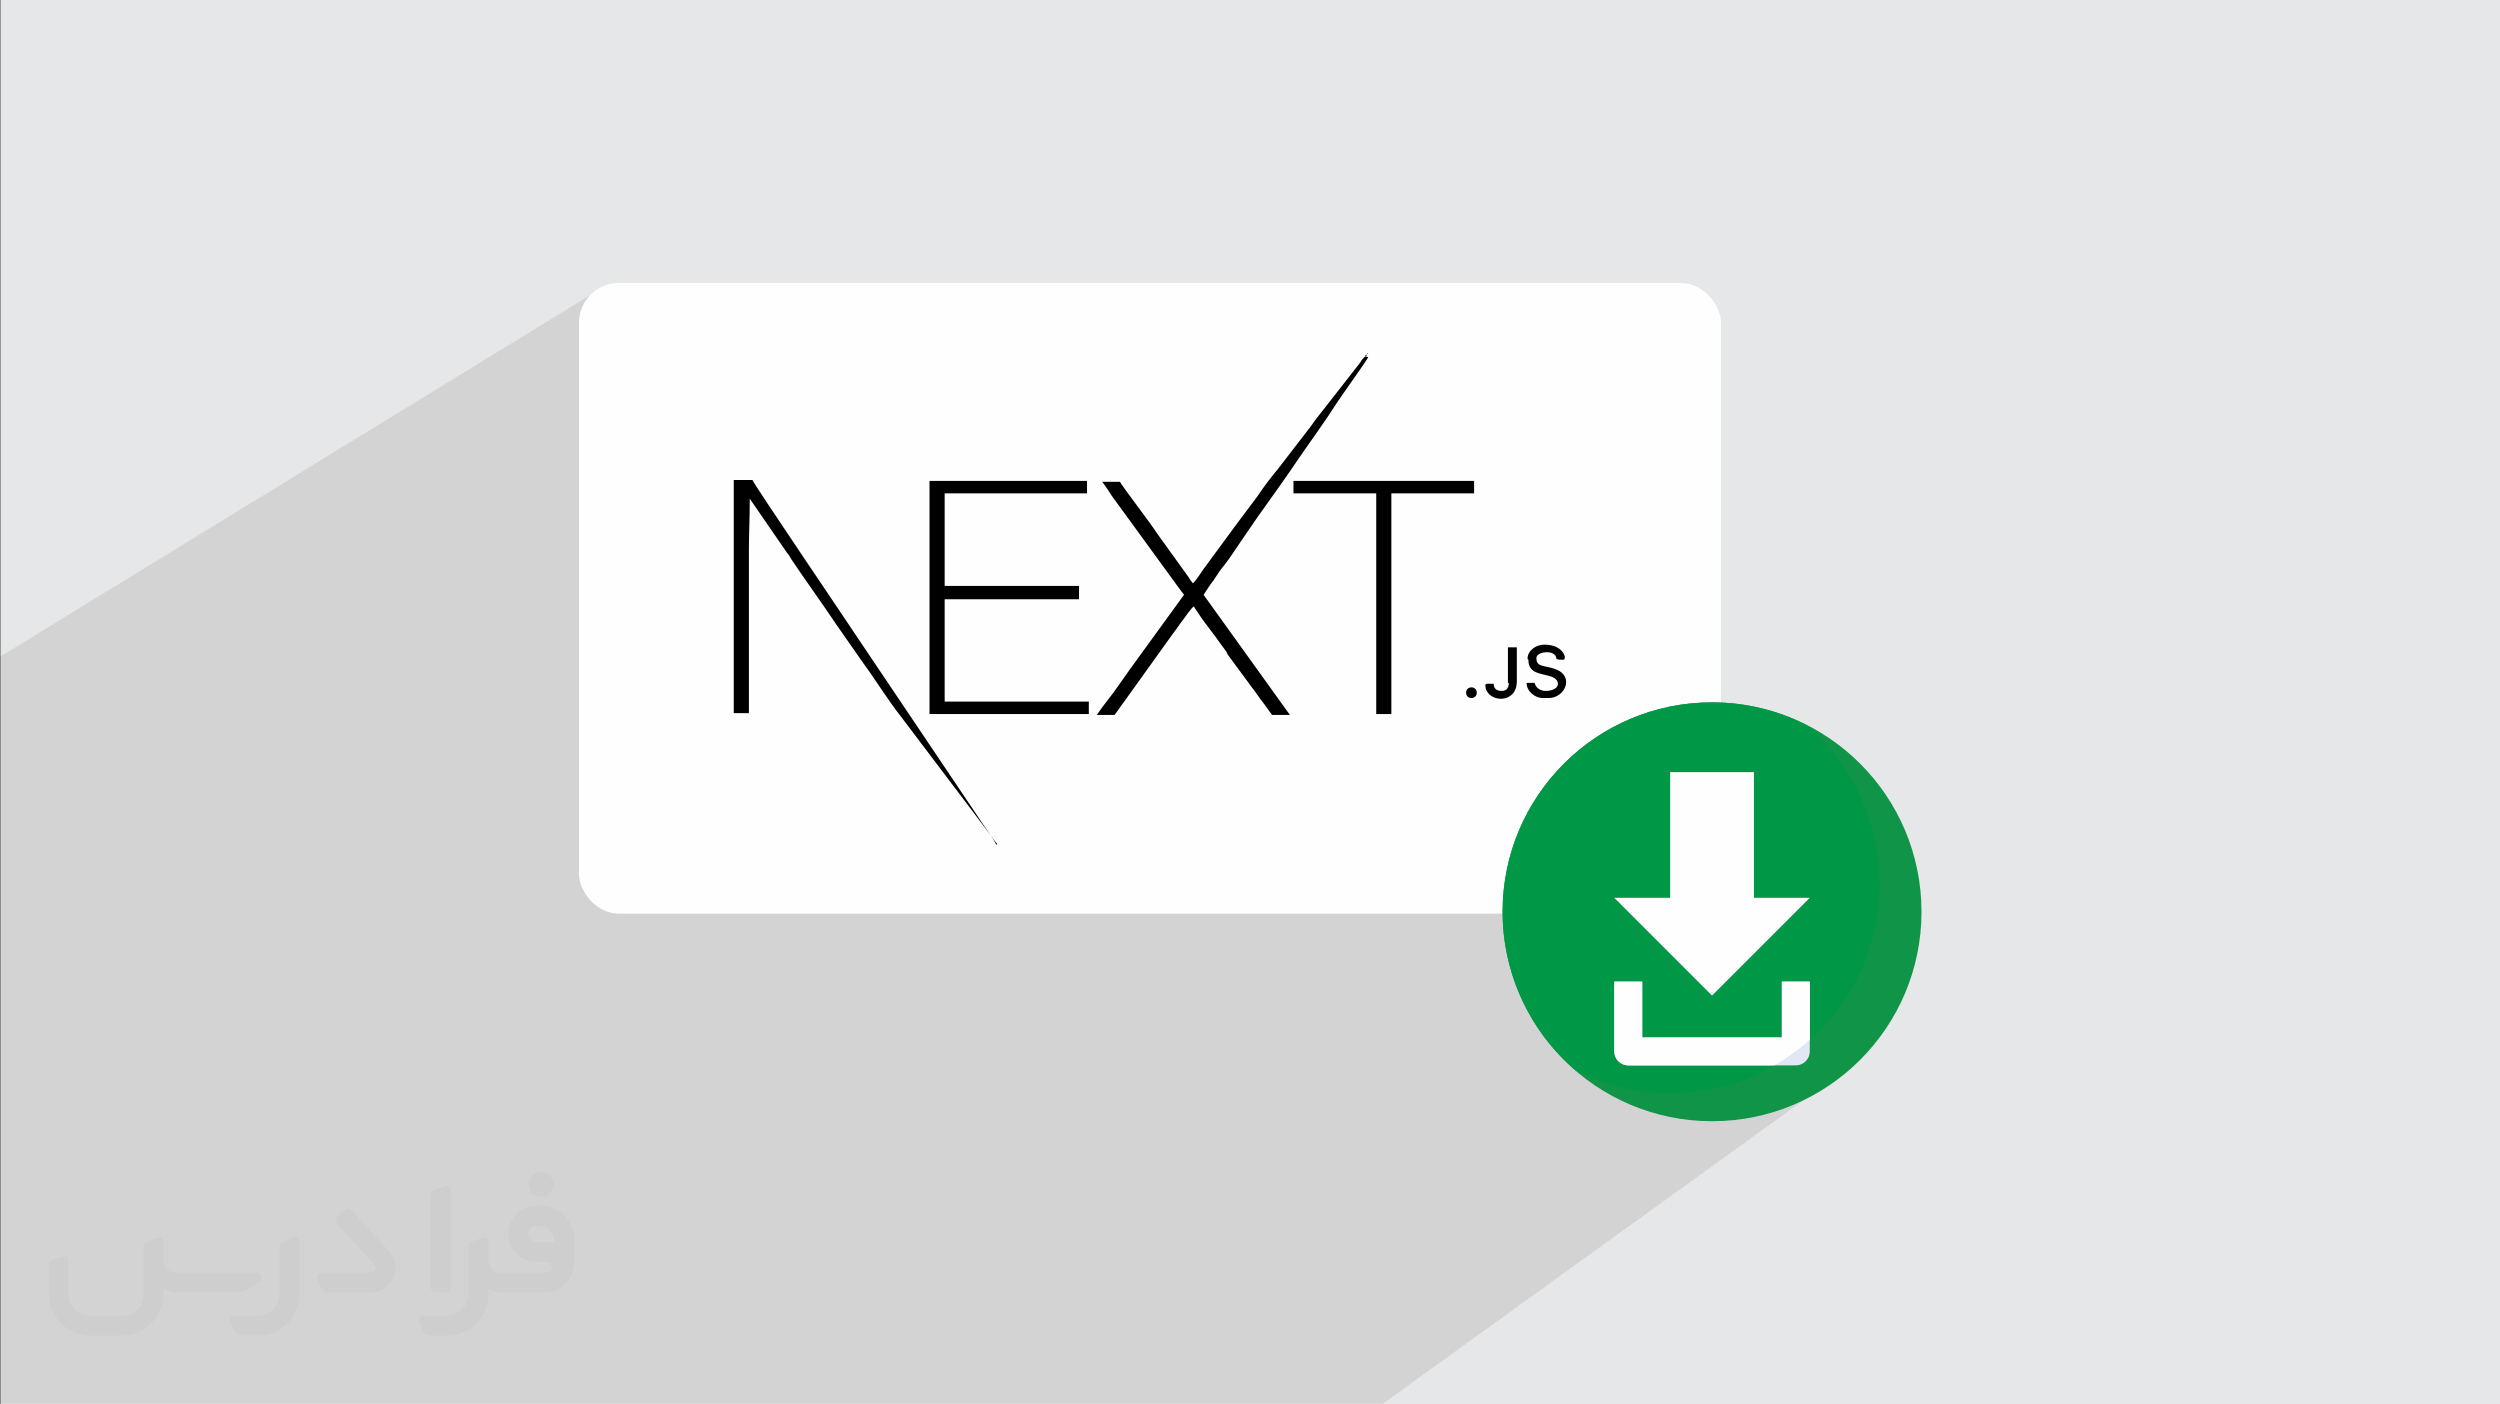
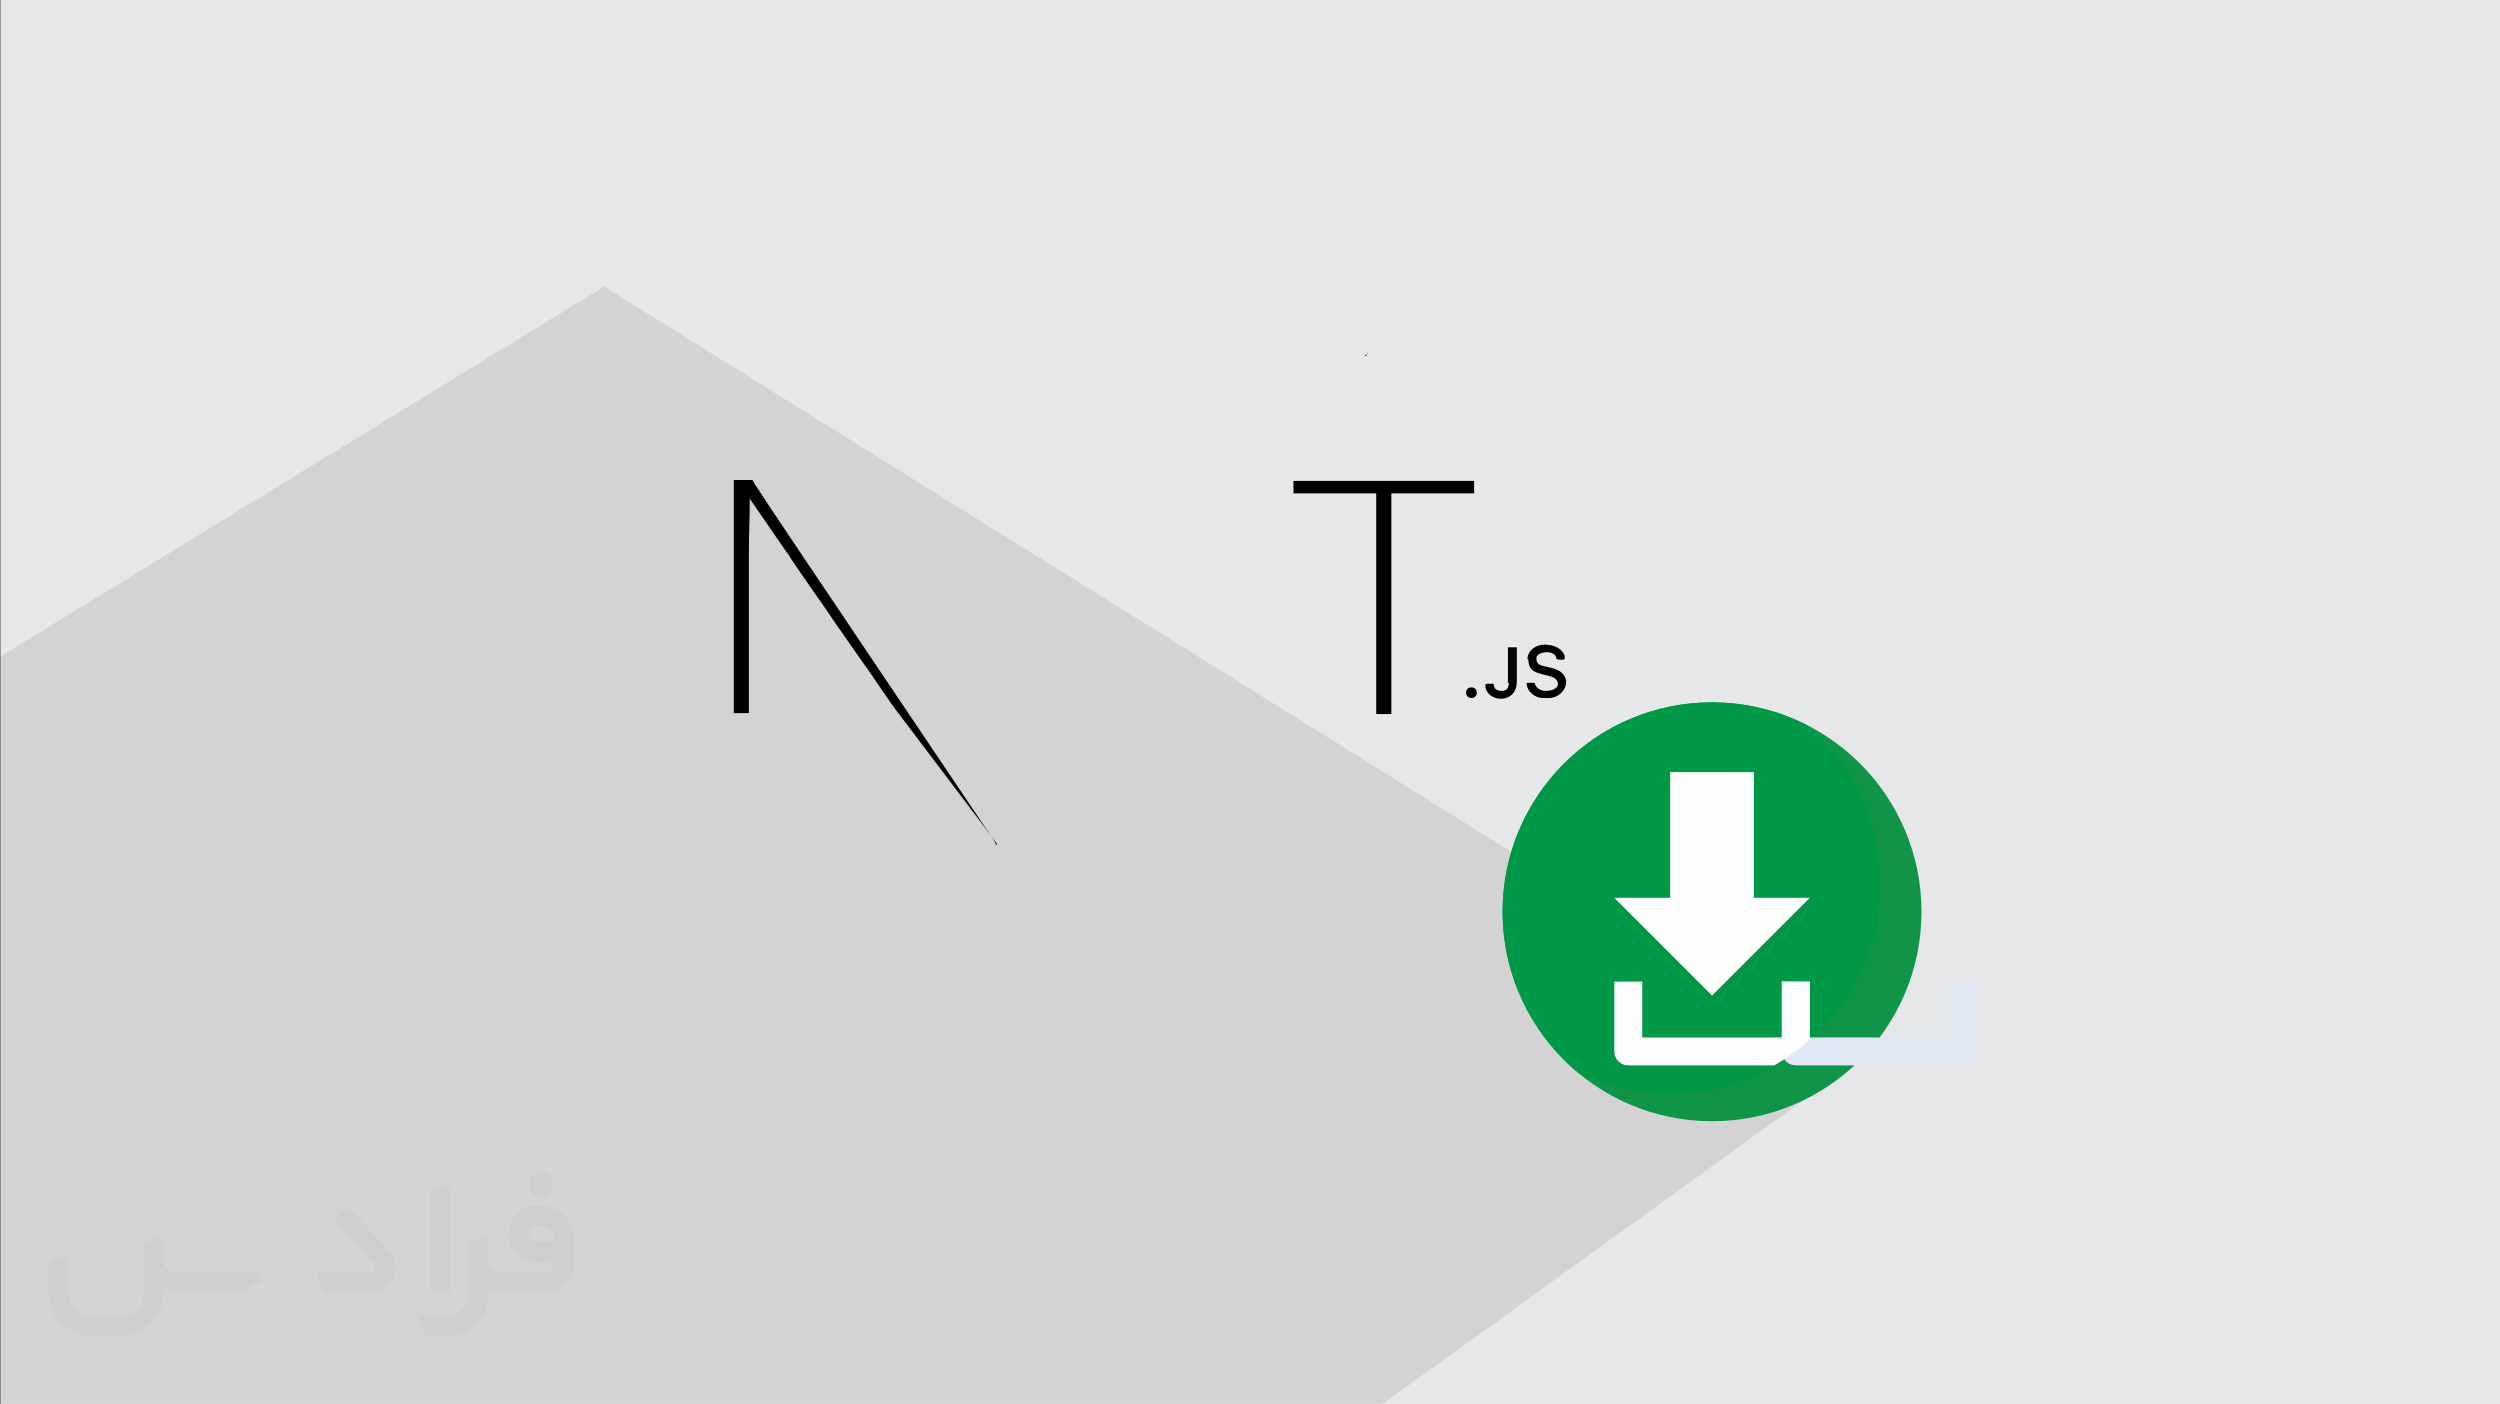
<svg xmlns="http://www.w3.org/2000/svg" xml:space="preserve" width="94.208mm" height="52.917mm" version="1.0" style="shape-rendering:geometricPrecision; text-rendering:geometricPrecision; image-rendering:optimizeQuality; fill-rule:evenodd; clip-rule:evenodd" viewBox="0 0 9418.1 5290.12">
  <rect x="0" y="0" width="9418.1" height="5290.12" fill="#333333" stroke="none" />
  <defs>
    <style type="text/css">
   
    .fil3 {fill:#FEFEFE}
    .fil4 {fill:black}
    .fil6 {fill:#009846;fill-rule:nonzero}
    .fil5 {fill:#109448;fill-rule:nonzero}
    .fil8 {fill:#E2E7F6;fill-rule:nonzero}
    .fil7 {fill:#FEFEFE;fill-rule:nonzero}
    .fil2 {fill:#373435;fill-rule:nonzero;fill-opacity:0.031}
    .fil1 {fill:#2B2A29;fill-opacity:0.102}
    .fil0 {fill:#E6E7E8}
   
  </style>
  </defs>
  <g id="Layer_x0020_1">
    <polygon class="fil0" points="1.68,0 9418.1,0 9418.1,5290.12 1.68,5290.12 " />
    <path class="fil1" d="M6500.18 3710.94c38.23,66.91 391.92,363.24 391.92,363.24l-1682.39 1214 -5209.7 0 0 -2814.15 2275.85 -1394.5 4224.33 2631.41z" />
    <g id="_2105409541904">
-       <path class="fil2" d="M1128.45 4678.3l0 197.27c0,20.43 -3.75,40.87 -11.68,59.63 -7.93,18.76 -19.18,36.29 -33.78,50.47 -14.6,14.6 -31.69,25.85 -50.47,33.78 -18.76,7.93 -39.2,11.68 -59.63,11.68l-60.89 0c-7.09,0 -14.18,-2.08 -20.01,-6.26 -5.84,-4.17 -10.43,-9.59 -12.94,-16.27l-11.26 -29.19c-0.83,-2.5 -1.25,-5.42 -1.25,-8.34 0,-2.92 1.25,-5.43 2.92,-7.93 1.67,-2.5 3.75,-4.17 6.26,-5.42 2.5,-1.25 5.42,-2.09 7.92,-1.67l86.33 0c22.1,0 42.96,-8.76 58.8,-24.6 15.43,-15.44 24.18,-36.7 24.18,-58.8l0 -179.34c0,-3.34 1.26,-6.67 3.34,-9.59 2.09,-2.92 5.01,-5.01 7.93,-6.26l40.87 -15.85c2.5,-0.84 5.42,-1.25 8.34,-0.84 2.92,0.42 5.43,1.26 7.51,2.92 2.09,1.67 4.18,3.76 5.43,6.26 1.25,2.92 2.08,5.84 2.08,8.34z" />
      <path class="fil2" d="M2038.05 4542.35l-15.02 0c-59.64,0 -109.27,48.79 -108.44,108.01 0.42,27.53 12.1,54.22 31.7,73.41 19.59,19.59 46.29,30.44 74.23,30.44l39.62 0c5.43,0 10.43,2.08 14.19,5.84 3.75,3.75 5.84,8.76 5.84,14.18 0,5.43 -2.09,10.43 -5.84,14.19 -3.76,3.75 -8.76,5.84 -14.19,5.84l-179.33 0c-10.85,0 -20.85,-4.59 -28.36,-12.1 -7.51,-7.51 -11.68,-17.93 -12.1,-28.36l0 -75.07c0,-2.92 -0.83,-5.42 -2.08,-7.93 -1.25,-2.5 -3.34,-4.58 -5.43,-6.25 -2.08,-1.67 -5,-2.51 -7.51,-2.92 -2.92,-0.42 -5.42,0 -8.34,0.83l-41.29 15.85c-2.92,1.25 -5.84,3.34 -7.93,6.26 -2.08,2.92 -2.92,6.26 -2.92,9.59l0 179.34c0,22.1 -8.76,43.38 -24.18,58.8 -15.44,15.44 -36.7,24.6 -58.8,24.6l-86.74 0.01c-2.92,0 -5.43,0.83 -7.93,2.08 -2.5,1.25 -4.59,3.34 -6.26,5.43 -1.66,2.5 -2.5,5 -2.92,7.51 -0.41,2.92 0,5.42 1.26,8.34l11.26 29.19c2.5,6.68 7.09,12.52 12.93,16.69 5.84,4.17 12.93,6.26 20.02,5.84l60.88 0c41.29,0 80.91,-16.27 110.11,-45.88 29.19,-29.19 45.87,-68.82 45.87,-110.11l0 -18.34c15.86,7.92 33.37,12.1 50.89,12.1l157.22 0c30.45,0 60.06,-12.1 81.75,-33.78 21.68,-21.69 33.78,-50.89 33.78,-81.75l0 -85.92c0,-33.36 -13.35,-65.47 -36.7,-89.24 -23.77,-23.77 -55.88,-36.7 -89.24,-36.7zm50.46 136.37l-66.72 0c-7.93,0 -15.44,-2.5 -21.27,-7.92 -5.84,-5.43 -9.6,-12.52 -10.43,-20.44 0,-4.17 0.42,-8.76 2.08,-12.93 1.67,-4.17 3.76,-7.92 6.68,-10.84 5.84,-5.43 13.77,-8.77 21.68,-8.77l7.1 0c16.27,0 31.69,6.26 42.95,17.93 11.68,11.27 17.93,26.69 17.93,42.96z" />
      <path class="fil2" d="M1698.15 4484.38l0 367.84c0,2.08 -0.42,4.58 -1.25,6.67 -0.84,2.09 -2.09,4.17 -3.76,5.84 -1.67,1.67 -3.34,2.92 -5.42,3.75 -2.09,0.84 -4.17,1.26 -6.68,1.26l-40.87 0c-2.08,0 -4.59,-0.42 -6.67,-1.26 -2.09,-0.83 -4.17,-2.08 -5.43,-3.75 -1.66,-1.67 -2.92,-3.75 -3.75,-5.84 -0.83,-2.09 -1.25,-4.59 -1.25,-6.67l0 -352c0,-3.33 0.83,-6.67 2.92,-9.59 2.08,-2.92 4.59,-5.01 7.92,-6.26l40.88 -15.85c2.5,-0.84 5.42,-1.25 8.34,-1.25 2.92,0.41 5.42,1.25 7.51,2.92 2.5,1.66 4.17,3.75 5.42,6.25 1.25,2.09 2.09,5.01 2.09,7.93z" />
      <path class="fil2" d="M1394.94 4869.73l-153.89 0c-7.09,0 -14.19,-2.09 -20.02,-6.26 -5.84,-4.17 -10.43,-10.01 -13.35,-16.69l-11.26 -28.77c-0.83,-2.51 -1.25,-5.43 -0.83,-8.35 0.41,-2.92 1.25,-5.42 2.92,-7.92 1.66,-2.51 3.75,-4.17 6.25,-5.43 2.51,-1.25 5.43,-2.08 7.93,-2.08l184.34 0c3.34,0 6.67,-1.25 9.59,-2.92 2.93,-2.09 5.01,-4.59 6.68,-7.93 1.25,-3.34 1.67,-6.67 1.25,-10.01 -0.42,-3.34 -2.08,-6.68 -4.17,-9.18l-141.8 -154.31c-2.92,-3.34 -4.59,-7.93 -4.59,-12.52 0,-4.59 2.09,-8.76 5.84,-12.1l29.61 -27.52c3.34,-2.92 7.93,-4.59 12.52,-4.59 4.59,0.42 8.76,2.09 12.1,5.84l140.54 153.06c55.47,59.64 12.52,157.65 -69.65,157.65z" />
      <path class="fil2" d="M980.4 4823.86l-20.02 17.1c-20.85,17.93 -47.55,27.94 -75.07,27.94l-211.45 0c-19.59,0 -39.2,-4.17 -57.13,-12.51l0 16.27c0,20.84 -4.17,41.7 -12.1,60.88 -7.92,19.18 -19.59,36.7 -34.61,51.71 -14.6,14.6 -32.11,26.27 -51.71,34.62 -19.18,7.92 -40.04,12.09 -60.89,12.09l-114.69 0.01c-20.85,0 -41.71,-4.18 -60.89,-12.1 -19.18,-7.93 -36.7,-19.6 -51.71,-34.62 -14.6,-14.6 -26.27,-32.11 -34.61,-51.71 -7.93,-19.18 -12.1,-40.03 -12.1,-60.88l0 -108.02c0,-3.34 1.25,-6.67 2.92,-9.59 2.09,-2.92 4.59,-5.01 7.93,-6.26l40.87 -15.85c2.5,-0.84 5.42,-1.26 8.34,-0.84 2.92,0.42 5.43,1.25 7.51,2.92 2.09,1.67 4.17,3.76 5.43,6.26 1.25,2.5 2.08,5.01 2.08,7.93l0 128.86c0,20.85 8.35,40.87 22.94,55.47 14.6,14.6 34.61,22.93 55.46,22.93l125.94 0c20.85,0 40.46,-8.35 55.05,-22.94 14.6,-14.6 22.94,-34.61 22.94,-55.46l0 -184.34c0,-3.34 1.25,-6.68 2.92,-9.6 2.08,-2.92 4.58,-5 7.92,-6.25l40.87 -15.86c2.51,-0.83 5.43,-1.25 8.35,-0.83 2.92,0.42 5.42,1.25 7.92,2.92 2.51,1.67 4.18,3.75 5.43,6.26 1.25,2.5 2.08,5.42 2.08,7.92l0 70.49c0,11.68 4.59,23.35 12.94,31.69 8.34,8.35 19.59,13.35 31.69,13.35l307.78 0c3.34,0 7.1,0.84 9.6,2.92 2.92,2.09 5.01,5.01 6.26,7.93 1.25,3.34 1.25,6.67 0.41,10.43 0,3.75 -2.08,6.67 -4.58,8.76z" />
      <path class="fil2" d="M2038.05 4509.4c25.85,0 47.13,-21.27 47.13,-47.13 0,-25.86 -21.27,-47.13 -47.13,-47.13 -25.86,0 -47.14,21.26 -47.14,47.13 0,25.85 21.27,47.13 47.14,47.13z" />
    </g>
    <g id="_2105409544064">
      <g>
-         <rect class="fil3" x="2181.07" y="1066.22" width="4302.25" height="2375.87" rx="149.83" ry="149.83" />
        <g>
-           <polygon class="fil4" points="3501.75,2689.96 4101.8,2689.96 4101.8,2643.02 3558.76,2643.02 3558.76,2257.51 4064.94,2257.51 4064.94,2207.24 3558.76,2207.24 3558.76,1858.61 4095.1,1858.61 4095.1,1811.66 3501.75,1811.66 " />
-           <path class="fil4" d="M5144.35 1342.35c-6.7,3.34 -16.76,16.75 -20.11,23.46l-144.14 184.37c-13.41,16.78 -26.83,33.52 -40.24,53.62l-124.03 160.92c-30.16,36.86 -53.63,67.04 -80.46,107.28 -26.82,36.86 -53.62,70.38 -80.46,107.26l-120.68 164.27c-6.71,10.05 -33.53,50.28 -40.22,53.63 -3.36,-3.36 -13.42,-16.78 -16.76,-23.46l-120.69 -167.61c-13.42,-23.47 -134.09,-181.03 -137.45,-191.07l-67.04 0c13.42,16.75 23.47,33.51 36.88,53.62l251.43 345.27c6.7,10.06 13.41,16.78 20.1,26.83l-204.49 281.58c-13.39,20.11 -26.8,36.87 -40.22,56.99 -26.8,40.22 -56.97,73.75 -83.81,113.98l67.04 0 221.25 -308.41c13.41,-16.75 23.46,-33.52 36.87,-50.28 6.7,-10.06 33.53,-46.94 40.23,-50.3 3.35,6.72 26.81,40.24 33.52,50.3 6.7,10.06 13.42,16.76 20.1,26.81 6.7,10.06 13.42,16.77 20.11,26.82 13.42,16.75 23.47,33.52 36.88,50.28 6.7,10.05 13.4,16.75 16.75,26.81l93.87 127.38c13.42,16.78 23.46,33.52 36.88,50.29 13.4,16.77 23.45,33.51 36.86,50.28l67.05 0 -325.17 -452.55c13.4,-20.11 23.44,-36.88 36.86,-53.63 13.42,-20.1 23.47,-36.88 40.22,-56.98 6.72,-10.06 13.42,-16.76 20.12,-26.81l56.97 -83.82c60.34,-90.52 134.11,-187.72 194.44,-278.24 50.28,-73.75 107.27,-150.85 154.2,-224.6 10.05,-16.77 113.98,-160.91 117.34,-170.97l-10.01 -3.32z" />
          <path class="fil4" d="M3753.17 3182.75c-3.36,-10.06 -20.11,-33.53 -26.81,-43.59l-489.43 -727.44c-16.76,-26.8 -398.92,-590 -402.28,-603.41l-70.39 0 0 878.3 56.99 0 0 -606.77c0,-70.38 3.34,-130.72 3.34,-201.11l140.81 204.47c6.7,6.72 10.05,13.42 13.41,20.1 53.63,80.49 117.32,167.62 170.95,248.09l100.58 144.15c46.92,63.68 93.87,140.8 144.15,204.49l301.7 398.92c10.07,13.4 53.62,73.74 60.34,80.46l-3.36 3.34z" />
          <polygon class="fil4" points="4872.84,1858.61 5184.61,1858.61 5184.61,2689.96 5241.58,2689.96 5241.58,1858.61 5553.32,1858.61 5553.32,1811.66 4872.84,1811.66 " />
          <path class="fil4" d="M5757.84 2485.48c0,53.62 46.92,50.28 87.15,63.68 36.88,13.41 33.52,53.63 -23.46,53.63 -20.11,0 -36.86,-13.42 -40.22,-30.17l-30.17 0c0,33.53 33.53,56.99 60.33,56.99l23.47 0c60.34,0 100.57,-83.82 20.1,-110.65 -43.58,-13.41 -67.03,-6.69 -67.03,-40.21 0,-20.11 46.93,-30.17 67.03,-13.42 16.77,13.42 -6.7,20.11 33.52,20.11 16.78,0 3.36,-56.97 -70.39,-56.97 -33.51,0 -63.68,23.44 -63.68,53.63l3.34 3.36z" />
          <path class="fil4" d="M5684.08 2572.62c0,16.76 -6.72,30.17 -26.82,30.17 -16.75,0 -30.17,-6.7 -30.17,-26.81 -33.51,0 -33.51,-3.36 -30.15,16.76 13.41,53.62 117.34,60.33 117.34,-26.81l0 -127.38 -33.53 0 0 134.08 3.34 0z" />
          <path class="fil4" d="M5523.17 2609.51c0,26.81 40.21,26.81 40.21,0 0,-26.81 -40.21,-26.81 -40.21,0z" />
          <path class="fil4" d="M5144.35 1342.35c6.7,-3.36 3.36,0 3.36,-6.72 -6.72,3.36 -3.36,0 -3.36,6.72z" />
          <polygon class="fil4" points="5151.08,1332.29 5154.43,1332.29 5151.08,1328.94 " />
          <path class="fil4" d="M5154.43 1325.58c0,0 0,0 0,0 0,0 0,0 0,0 0,0 0,0 0,0 0,0 0,0 0,0z" />
          <polygon class="fil4" points="5151.08,1332.29 5147.72,1335.63 " />
        </g>
      </g>
      <g>
        <circle class="fil5" cx="6449.67" cy="3434.85" r="789.05" />
        <path class="fil6" d="M7080.91 3329.63c0,-0.11 0,-0.2 0,-0.3 0,-230.15 -100.86,-448.77 -275.78,-598.24 -110.36,-55.91 -232.5,-85.08 -356.18,-85.08 -435.33,0 -788.37,353.04 -788.37,788.37 0,230.32 100.86,449.39 275.84,599.05 110.38,55.93 232.73,85.27 356.54,85.27 435.1,0 787.95,-352.85 787.95,-787.95 0,-0.29 0,-0.86 0,-1.15l0 0.03z" />
        <polygon class="fil7" points="6291.85,2908.8 6291.85,3382.24 6081.44,3382.24 6449.66,3750.46 6817.89,3382.24 6607.48,3382.24 6607.48,2908.8 " />
-         <path class="fil8" d="M6765.29 4013.47l-631.25 0c-29.05,0.01 -52.6,-23.55 -52.6,-52.59l0 -263.01 105.21 0 0 210.41 526.03 0 0 -210.41 105.21 0 0 263.01c0,29.04 -23.55,52.6 -52.59,52.6l0 -0.01z" />
+         <path class="fil8" d="M6765.29 4013.47c-29.05,0.01 -52.6,-23.55 -52.6,-52.59l0 -263.01 105.21 0 0 210.41 526.03 0 0 -210.41 105.21 0 0 263.01c0,29.04 -23.55,52.6 -52.59,52.6l0 -0.01z" />
        <path class="fil7" d="M6712.68 3908.27l-526.03 0 0 -210.41 -105.21 0 0 263.01c0,29.04 23.55,52.6 52.6,52.6l550.34 -0.01c47.65,-27.48 92.62,-60.1 133.55,-96.88l0 -218.73 -105.26 0 0 210.41z" />
      </g>
    </g>
  </g>
</svg>